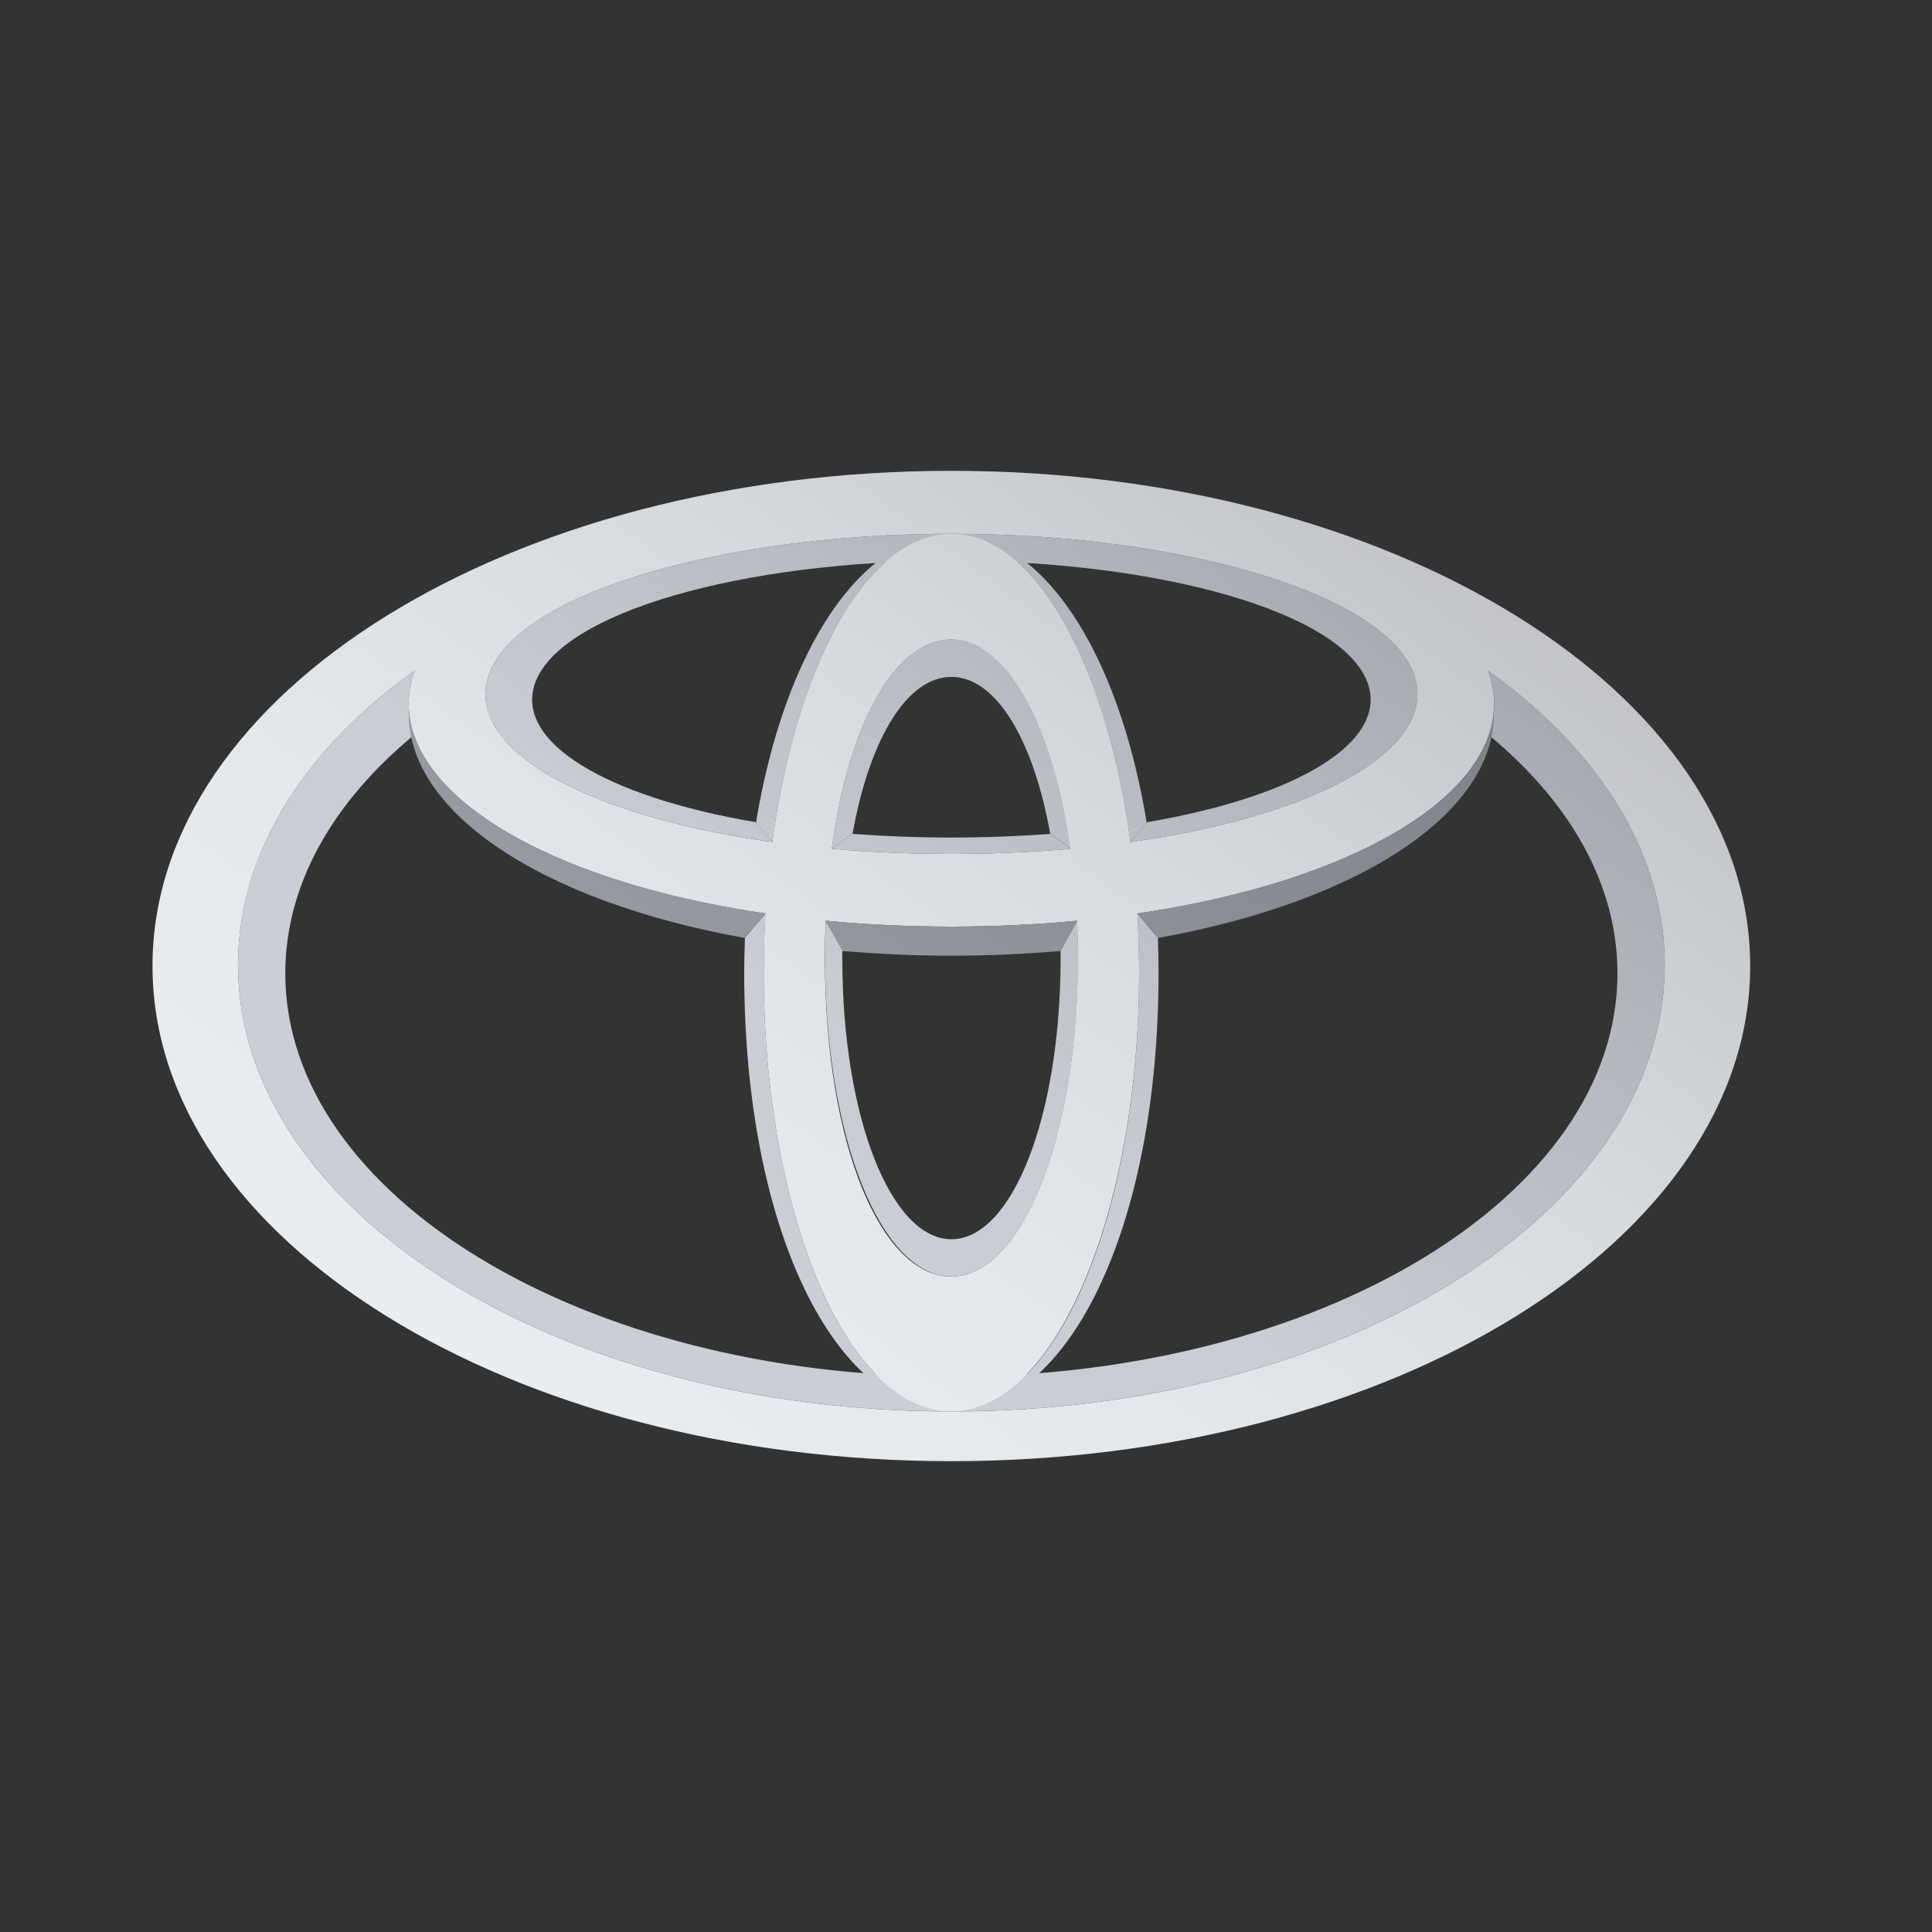
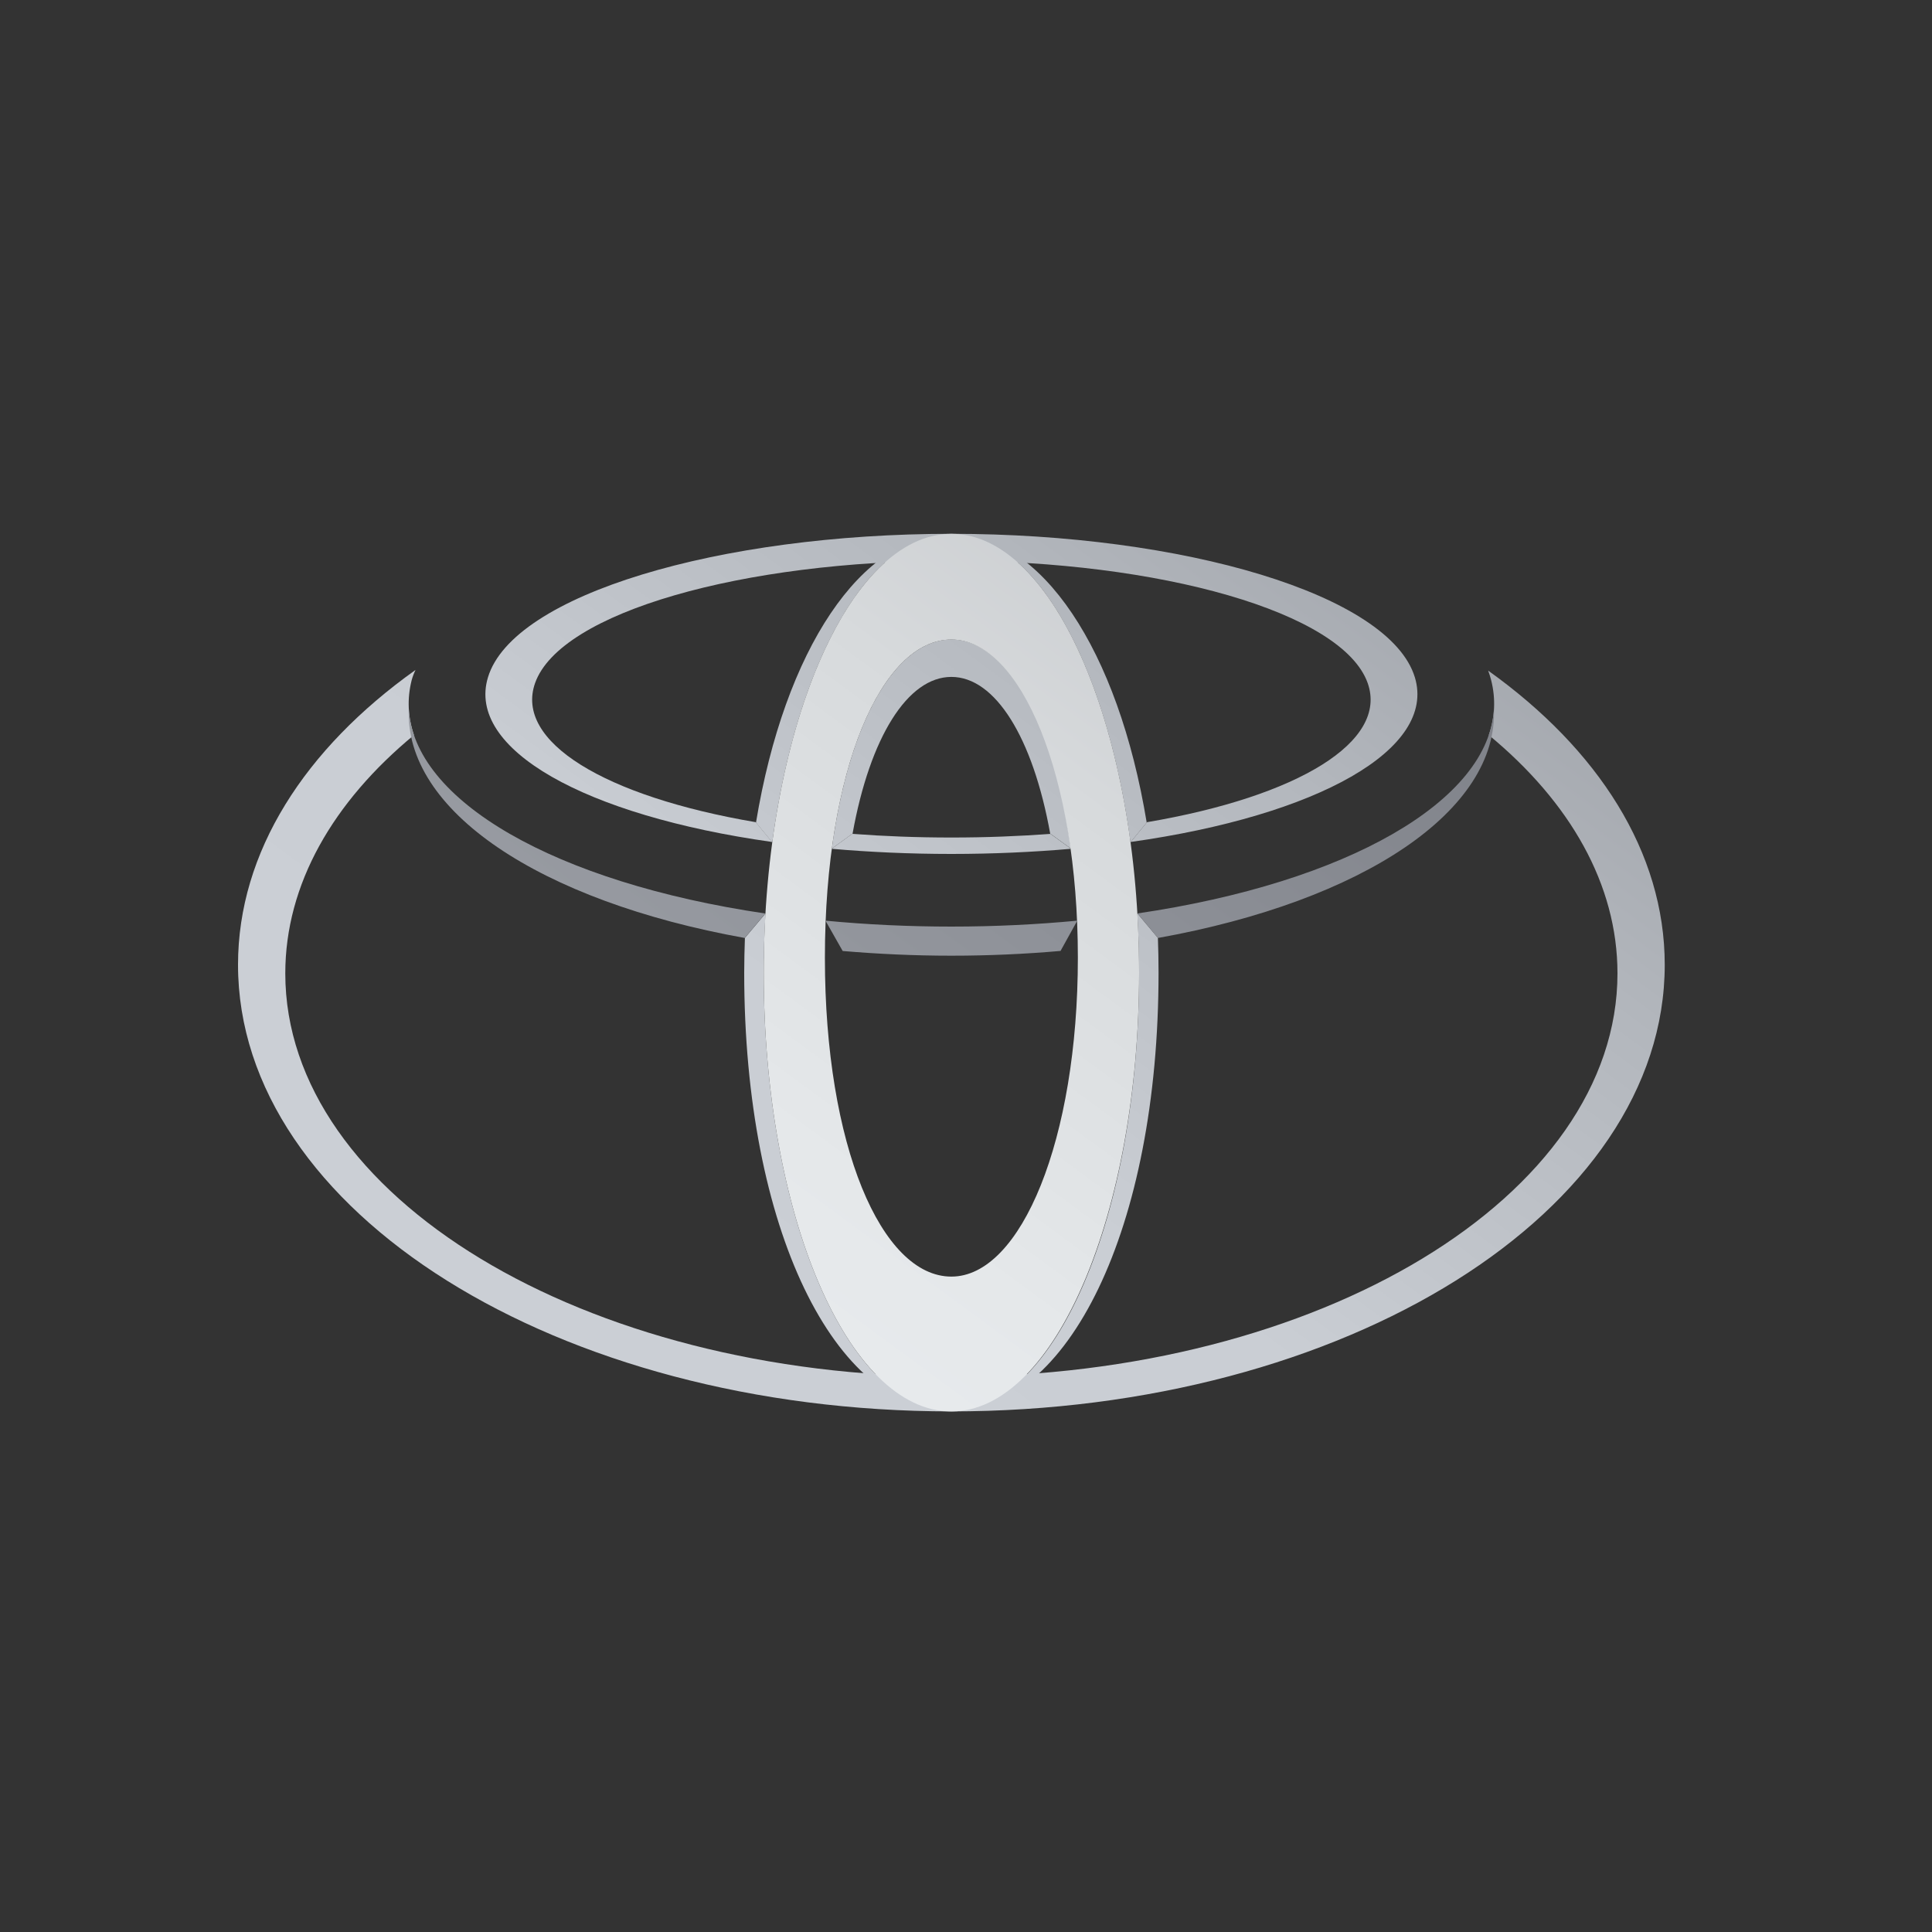
<svg xmlns="http://www.w3.org/2000/svg" xmlns:xlink="http://www.w3.org/1999/xlink" id="Layer_1" data-name="Layer 1" viewBox="0 0 300 300">
  <rect x="0" y="0" width="300" height="300" fill="#333333" stroke="none" />
  <defs>
    <style>      .cls-1 {        fill: url(#linear-gradient-12);      }      .cls-1, .cls-2, .cls-3, .cls-4, .cls-5, .cls-6, .cls-7, .cls-8, .cls-9, .cls-10, .cls-11, .cls-12 {        stroke-width: 0px;      }      .cls-2 {        fill: url(#linear-gradient);      }      .cls-3 {        fill: url(#linear-gradient-6);      }      .cls-4 {        fill: url(#linear-gradient-11);      }      .cls-5 {        fill: url(#linear-gradient-5);      }      .cls-6 {        fill: url(#linear-gradient-2);      }      .cls-7 {        fill: url(#linear-gradient-7);      }      .cls-8 {        fill: url(#linear-gradient-3);      }      .cls-9 {        fill: url(#linear-gradient-9);      }      .cls-10 {        fill: url(#linear-gradient-8);      }      .cls-11 {        fill: url(#linear-gradient-10);      }      .cls-12 {        fill: url(#linear-gradient-4);      }    </style>
    <linearGradient id="linear-gradient" x1="-11.59" y1="366.2" x2="324.94" y2="-90.87" gradientUnits="userSpaceOnUse">
      <stop offset="0" stop-color="#f0f3f5" />
      <stop offset=".06" stop-color="#e2e5e8" />
      <stop offset=".14" stop-color="#d4d8dd" />
      <stop offset=".24" stop-color="#ccd0d6" />
      <stop offset=".44" stop-color="#caced4" />
      <stop offset=".57" stop-color="#b3b7bd" />
      <stop offset=".83" stop-color="#797c83" />
      <stop offset="1" stop-color="#52545c" />
    </linearGradient>
    <linearGradient id="linear-gradient-2" x1="-31.65" y1="351.43" x2="304.88" y2="-105.64" xlink:href="#linear-gradient" />
    <linearGradient id="linear-gradient-3" x1="-23.64" y1="357.32" x2="312.89" y2="-99.75" xlink:href="#linear-gradient" />
    <linearGradient id="linear-gradient-4" x1="-6.34" y1="370.07" x2="330.2" y2="-87.01" xlink:href="#linear-gradient" />
    <linearGradient id="linear-gradient-5" x1="-44.28" y1="342.13" x2="292.26" y2="-114.94" xlink:href="#linear-gradient" />
    <linearGradient id="linear-gradient-6" x1="-23.01" y1="357.79" x2="313.53" y2="-99.28" xlink:href="#linear-gradient" />
    <linearGradient id="linear-gradient-7" x1="15.66" y1="386.26" x2="352.19" y2="-70.81" xlink:href="#linear-gradient" />
    <linearGradient id="linear-gradient-8" x1="-6.43" y1="370" x2="330.11" y2="-87.07" xlink:href="#linear-gradient" />
    <linearGradient id="linear-gradient-9" x1="-11.5" y1="366.26" x2="325.03" y2="-90.81" gradientUnits="userSpaceOnUse">
      <stop offset="0" stop-color="#f0f3f5" />
      <stop offset=".25" stop-color="#edf0f3" />
      <stop offset=".41" stop-color="#e5e8ea" />
      <stop offset=".53" stop-color="#d7dadc" />
      <stop offset=".64" stop-color="#c3c5c9" />
      <stop offset=".74" stop-color="#a9abaf" />
      <stop offset=".84" stop-color="#888b90" />
      <stop offset=".93" stop-color="#63656b" />
      <stop offset="1" stop-color="#3d3f46" />
    </linearGradient>
    <linearGradient id="linear-gradient-10" x1="-10.99" y1="366.64" x2="325.55" y2="-90.43" xlink:href="#linear-gradient-9" />
    <linearGradient id="linear-gradient-11" x1="-30.73" y1="352.11" x2="305.81" y2="-104.96" xlink:href="#linear-gradient-9" />
    <linearGradient id="linear-gradient-12" x1="-28.95" y1="353.42" x2="307.59" y2="-103.65" gradientUnits="userSpaceOnUse">
      <stop offset="0" stop-color="#caced4" />
      <stop offset="1" stop-color="#52545c" />
    </linearGradient>
  </defs>
  <path class="cls-2" d="m231.08,104.13c.18.49.34.99.47,1.5.73,2.9.58,5.74-.37,8.51,12.57,10.37,19.98,23.16,19.98,37.01,0,34.58-46.31,62.62-103.43,62.62s-103.43-28.04-103.43-62.62c0-13.84,7.42-26.64,19.98-37.01-.94-2.77-1.09-5.61-.36-8.51.15-.55.35-1.08.6-1.6-17.16,12.22-27.56,28.24-27.56,45.78,0,38.31,49.59,69.35,110.77,69.35s110.77-31.05,110.77-69.35c0-17.51-10.36-33.49-27.42-45.68h0Z" />
  <path class="cls-6" d="m163.12,129.48c-4.88.37-10.03.57-15.39.57s-10.5-.2-15.39-.57h-.02l-3.19,2.32c5.89.51,12.1.8,18.59.8s12.71-.29,18.6-.8l-3.21-2.32Zm56.58-24.3c-3.89-12.85-35.94-22.29-71.97-22.29s-68.08,9.44-71.96,22.29c-3.38,11.15,15.05,21.47,44.12,25.56l-2.53-3.07c-23.51-4-37.49-12.53-34.27-21.61,3.91-11.01,32.29-18.99,64.64-18.99s60.73,7.98,64.64,18.99c3.22,9.07-10.75,17.61-34.27,21.61l-2.52,3.07c29.06-4.09,47.49-14.41,44.12-25.56h0Z" />
-   <path class="cls-8" d="m132.38,129.48c2.7-15,8.56-24.37,15.35-24.37s12.65,9.37,15.35,24.37h.05l3.16,2.29c-2.67-19.81-9.97-32.47-18.56-32.47s-15.9,12.66-18.56,32.47l3.16-2.29h.05Z" />
-   <path class="cls-12" d="m167.25,143l-2.58,4.67c0,.34.02.69.02,1.04,0,24.86-7.6,43.72-16.95,43.72s-16.95-18.85-16.95-43.72c0-.39,0-.78.02-1.16l-2.59-4.56c-.08,1.9-.11,3.79-.11,5.69,0,28.19,8.79,49.54,19.64,49.54s19.64-21.35,19.64-49.54c0-1.9-.05-3.79-.13-5.69h0Z" />
+   <path class="cls-8" d="m132.38,129.48c2.7-15,8.56-24.37,15.35-24.37s12.65,9.37,15.35,24.37h.05l3.16,2.29c-2.67-19.81-9.97-32.47-18.56-32.47s-15.9,12.66-18.56,32.47l3.16-2.29h.05" />
  <path class="cls-5" d="m119.92,130.76c3.72-27.53,14.76-47.86,27.81-47.86-13.99,0-25.91,18.01-30.34,44.83l2.49,3.03h.04Z" />
  <path class="cls-3" d="m175.54,130.76h.03l2.49-3.03c-4.42-26.82-16.35-44.83-30.33-44.83,13.05,0,24.1,20.33,27.81,47.86Z" />
  <path class="cls-7" d="m179.8,145.64l-3.17-3.79h-.03c.18,3.01.28,6.07.28,9.17,0,37.63-13.05,68.14-29.15,68.14,18.05,0,32.17-28.29,32.17-68.14,0-1.82-.04-3.61-.1-5.39Z" />
  <path class="cls-10" d="m118.59,151.03c0-3.11.1-6.16.28-9.17h-.02l-3.18,3.78c-.07,1.8-.1,3.6-.11,5.4,0,39.84,14.13,68.14,32.17,68.14-16.09,0-29.14-30.51-29.14-68.14h0Z" />
-   <path class="cls-9" d="m23.68,150c0-42.46,55.54-76.89,124.05-76.89s124.04,34.43,124.04,76.89-55.54,76.89-124.04,76.89c-68.52,0-124.05-34.42-124.05-76.89h0Zm124.05,69.17c61.17,0,110.77-31.05,110.77-69.35s-49.6-69.37-110.77-69.37-110.77,31.06-110.77,69.37,49.59,69.35,110.77,69.35Z" />
  <path class="cls-11" d="m118.59,151.03c0-37.24,13.05-68.14,29.14-68.14s29.15,30.9,29.15,68.14-13.05,68.14-29.15,68.14-29.14-30.51-29.14-68.14h0Zm29.14,47.2c10.85,0,19.64-21.35,19.64-49.53s-8.8-49.39-19.64-49.39-19.64,20.15-19.64,49.39,8.79,49.53,19.64,49.53Z" />
-   <path class="cls-4" d="m63.92,105.62c3.2-12.66,41.86-31.08,83.81-31.08s79.28,13.16,83.81,31.08c5.07,20.08-32.19,38.26-83.81,38.26s-88.89-18.18-83.81-38.26h0Zm83.81-22.73c-36.02,0-68.08,9.44-71.96,22.29-4.36,14.4,27.64,27.42,71.96,27.42s76.32-13.03,71.97-27.42c-3.89-12.85-35.94-22.29-71.97-22.29Z" />
  <path class="cls-1" d="m128.17,142.96l.02.02,2.66,4.69c5.42.46,11.05.73,16.88.73s11.5-.26,16.95-.74l2.59-4.68.02-.02c-6.23.59-12.76.92-19.56.92-6.53,0-13.06-.3-19.56-.92h0Zm103.81-33c-.66,14.36-22.74,27.08-55.37,31.88h.01s3.18,3.81,3.18,3.81c31.93-5.74,52.93-19.84,52.17-35.69h0Zm-168.5,0c-.75,15.87,20.25,29.95,52.17,35.69l3.19-3.8h0c-32.64-4.81-54.69-17.53-55.37-31.89h0Z" />
</svg>